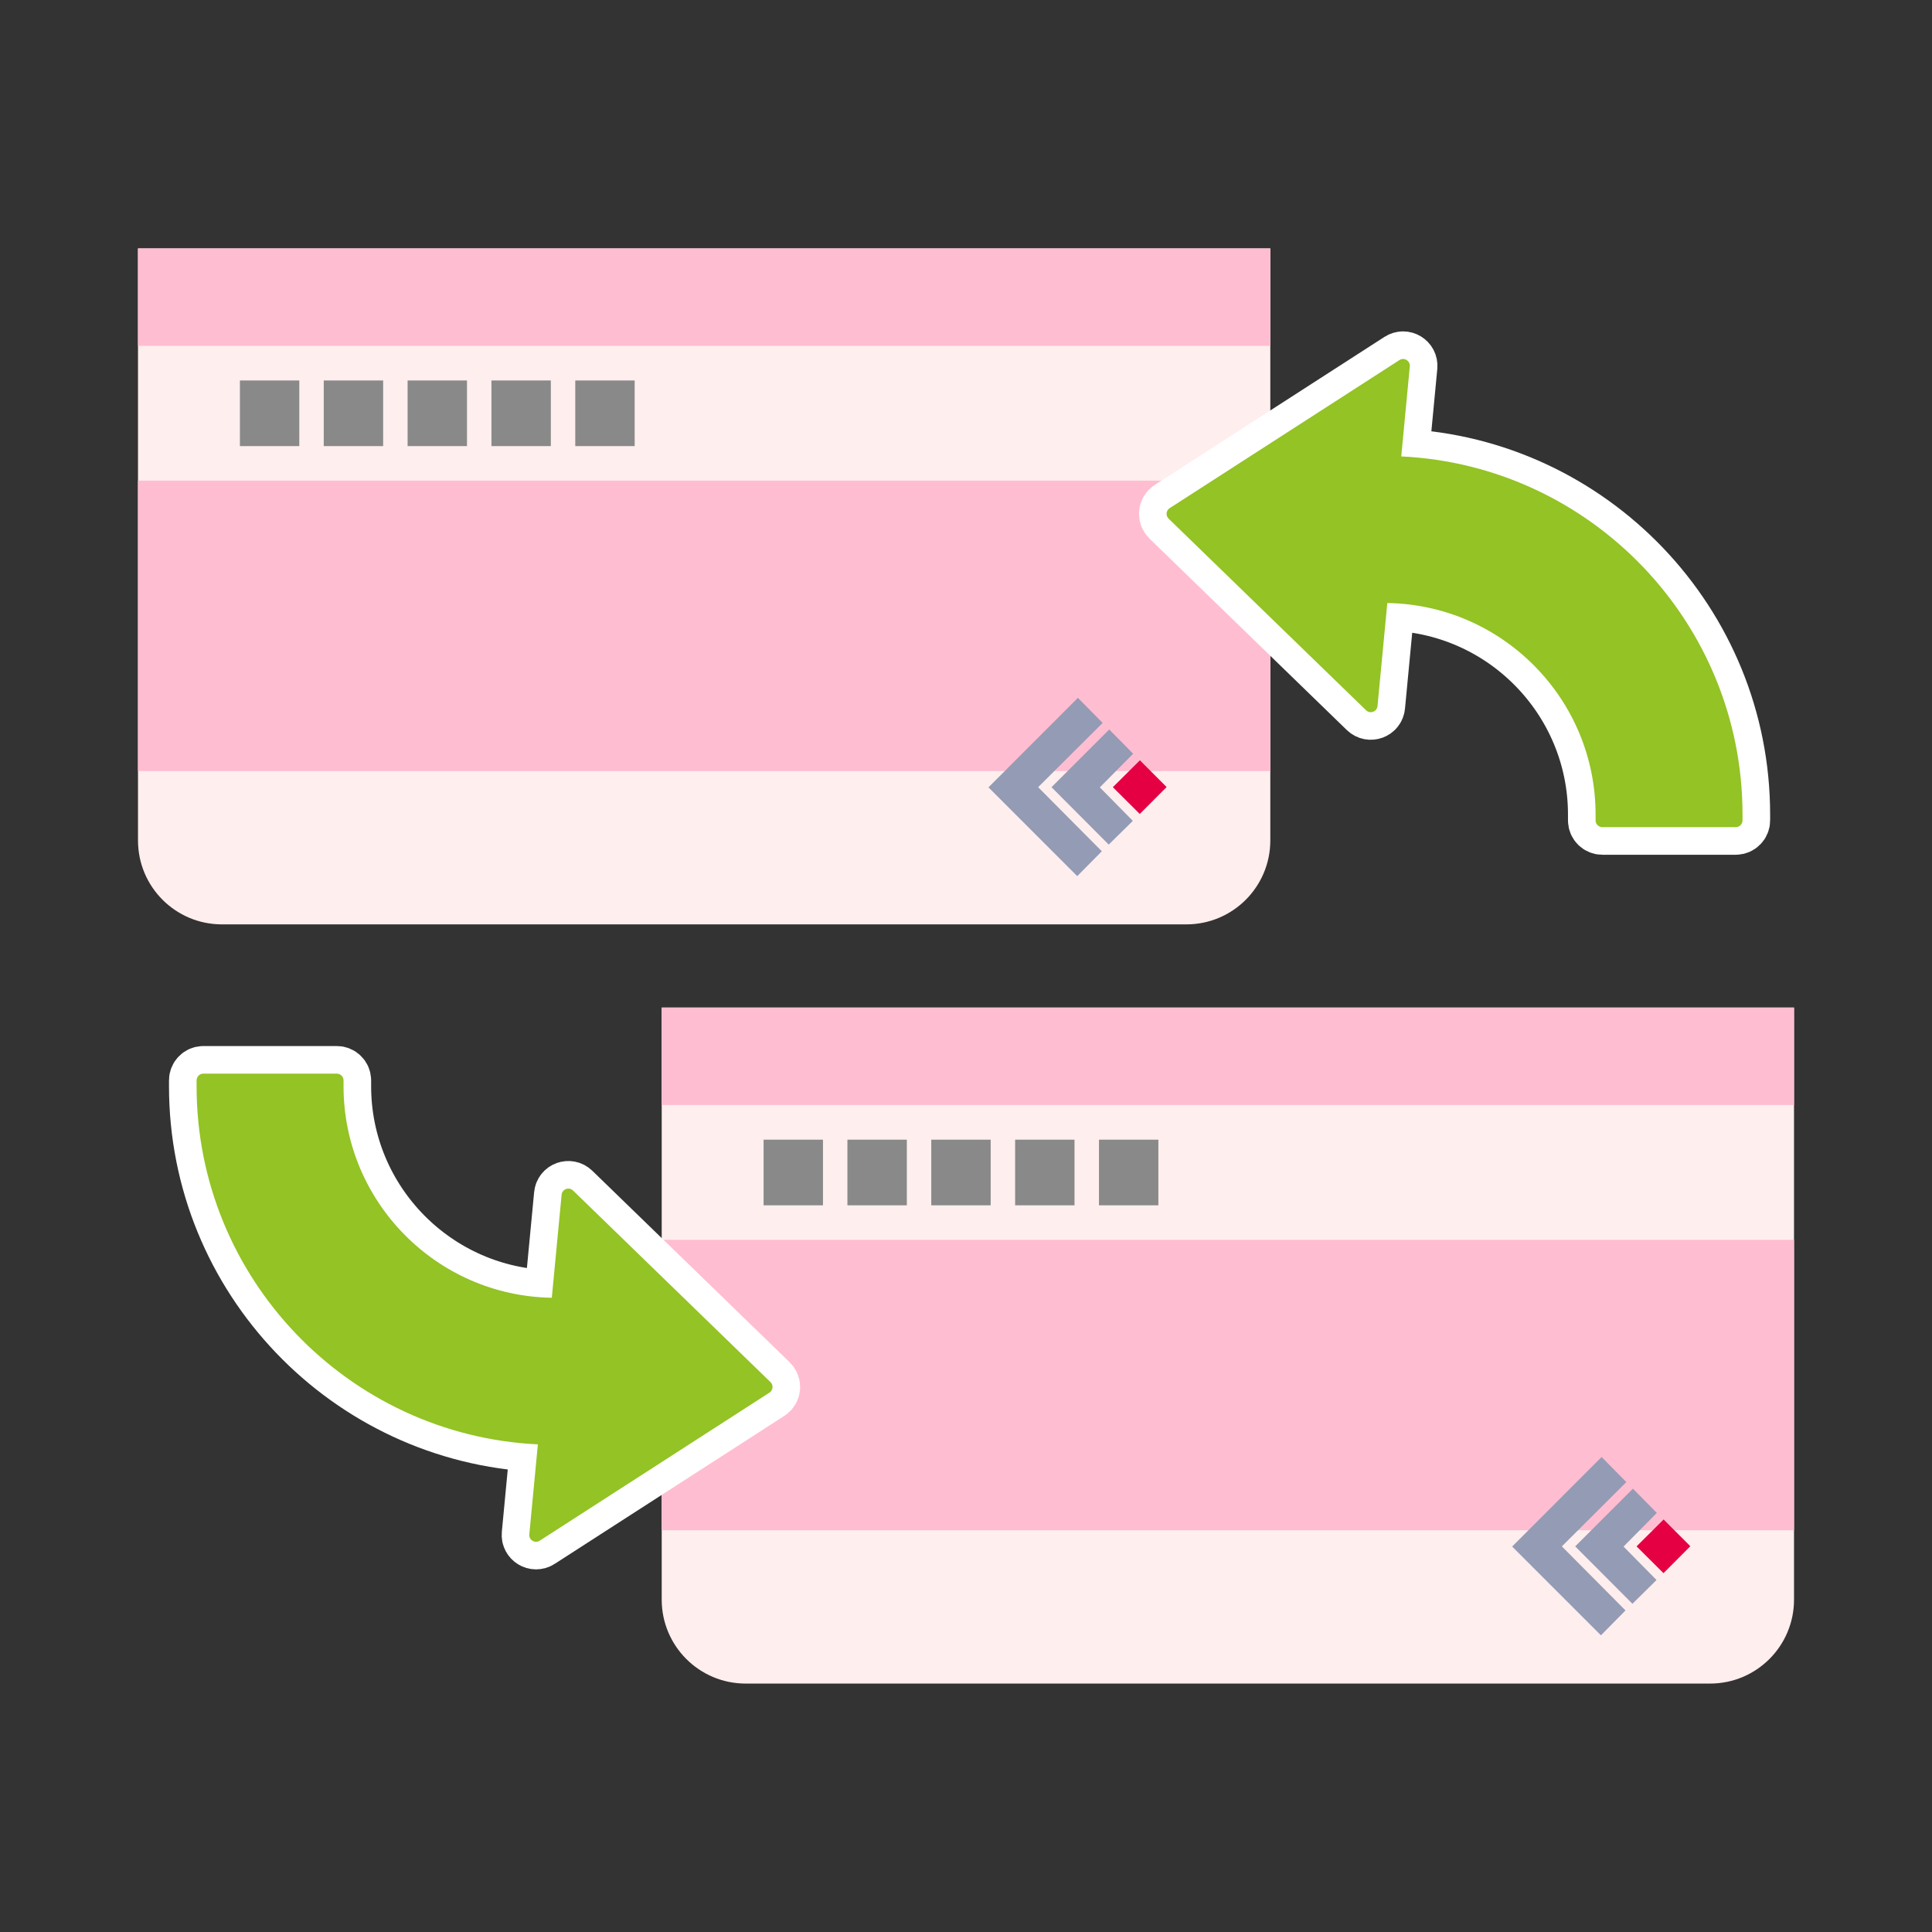
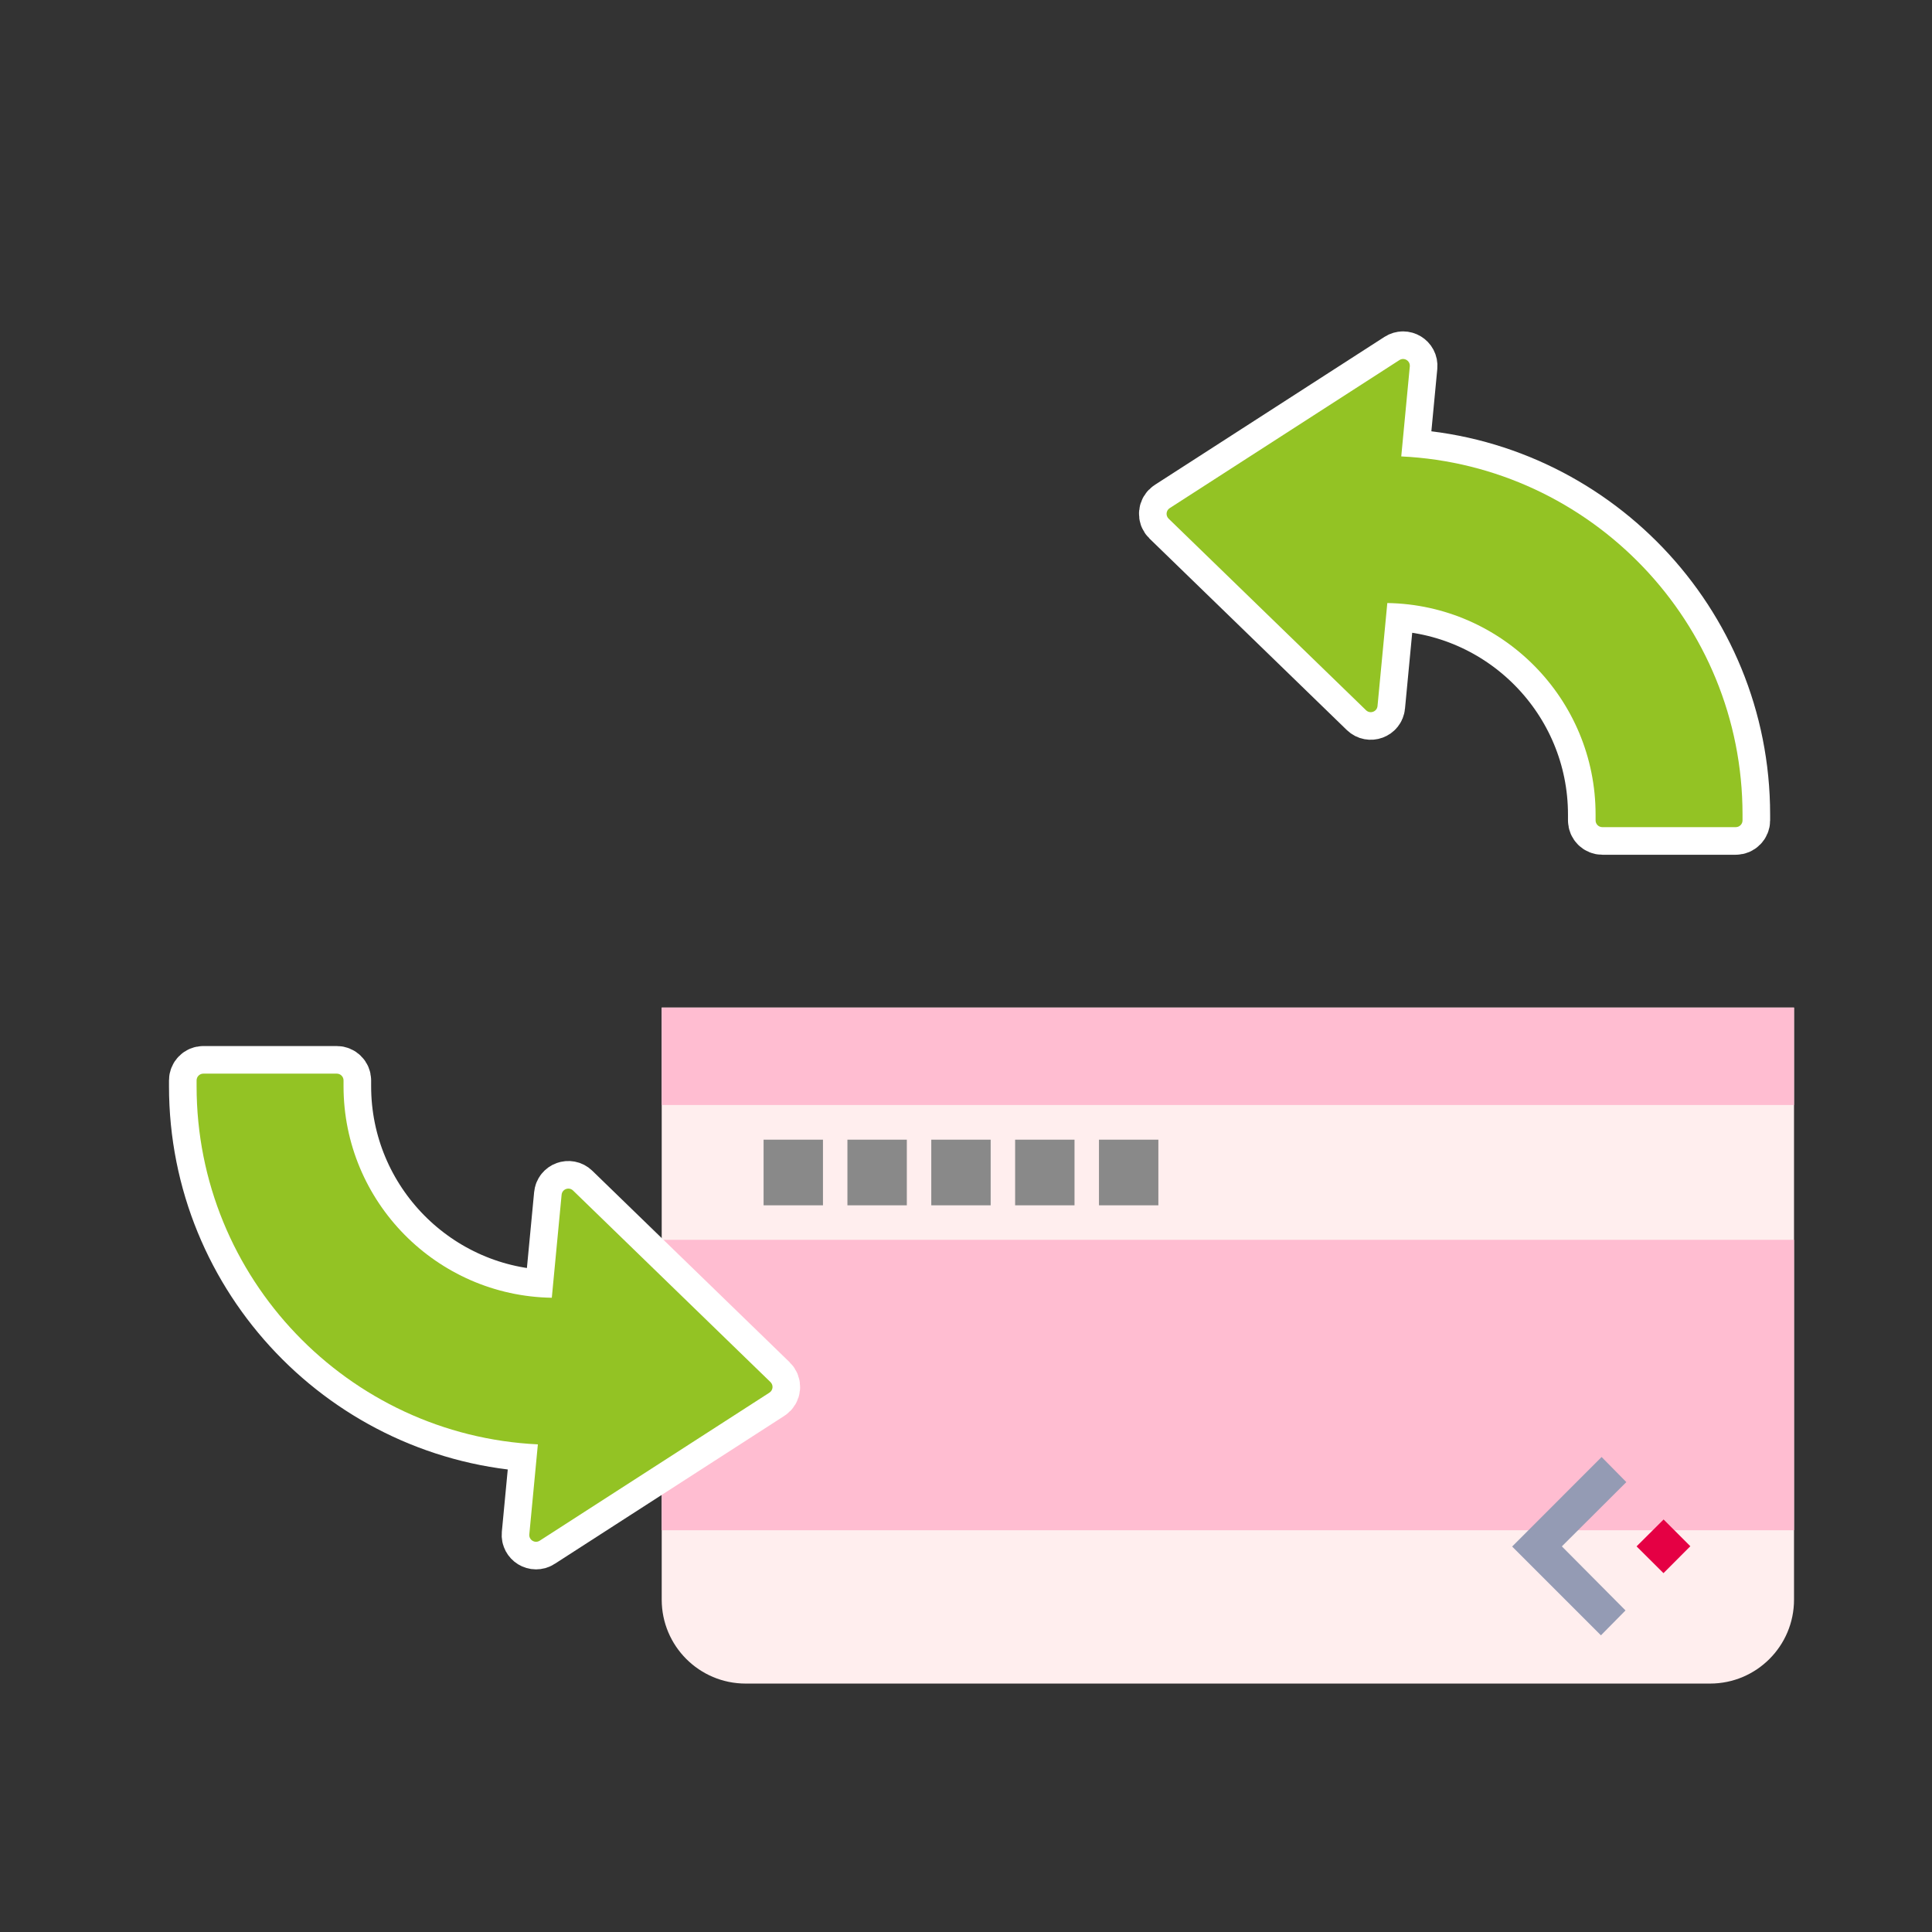
<svg xmlns="http://www.w3.org/2000/svg" id="a" width="70" height="70" viewBox="0 0 70 70">
  <rect x="0" y="0" width="70" height="70" fill="#333333" stroke="none" />
  <defs>
    <style>.d,.e{fill:none;}.f{fill:#93c324;}.g{fill:#fee;}.h{fill:#949bb4;}.e{stroke:#fff;stroke-linecap:round;stroke-linejoin:round;stroke-width:2px;}.i{fill:#ffbdd1;}.j{fill:#e50044;}.k{clip-path:url(#c);}.l{clip-path:url(#b);}.m{fill:#898989;}</style>
    <clipPath id="b">
      <path class="d" d="M65,36.507H23.975s0,16.513,0,16.513v2.422h0v2.516c0,1.68,1.362,3.041,3.041,3.041h34.944c1.679,0,3.041-1.361,3.041-3.041v-13.038h0v-4.883h0v-3.482h0v-.049Z" />
    </clipPath>
    <clipPath id="c">
-       <path class="d" d="M46.025,9.001H5s0,16.513,0,16.513v2.422h0v2.516c0,1.68,1.362,3.041,3.041,3.041h34.944c1.679,0,3.041-1.361,3.041-3.041v-13.038h0v-4.883h0v-3.482h0v-.049Z" />
-     </clipPath>
+       </clipPath>
  </defs>
  <g class="l">
    <path class="g" d="M23.975,36.507v21.451c0,1.68,1.361,3.041,3.041,3.041h34.944c1.679,0,3.041-1.361,3.041-3.041v-21.451s-41.025,0-41.025,0Z" />
    <rect class="i" x="23.975" y="35.738" width="41.025" height="4.299" />
    <rect class="i" x="23.975" y="44.921" width="41.025" height="10.522" />
    <rect class="m" x="27.666" y="41.293" width="2.152" height="2.377" />
    <rect class="m" x="30.704" y="41.293" width="2.152" height="2.377" />
    <rect class="m" x="33.742" y="41.293" width="2.152" height="2.377" />
    <rect class="m" x="36.78" y="41.293" width="2.152" height="2.377" />
    <rect class="m" x="39.818" y="41.293" width="2.152" height="2.377" />
    <polyline class="h" points="58.925 53.699 56.589 56.028 58.895 58.349 58.005 59.251 54.788 56.034 58.029 52.79 58.925 53.699" />
-     <polyline class="h" points="60.03 54.816 58.824 56.035 60.019 57.247 59.146 58.108 57.072 56.028 59.164 53.938 60.03 54.816" />
    <polyline class="j" points="61.244 56.023 60.271 56.998 59.296 56.028 60.275 55.054 61.244 56.023" />
  </g>
  <g class="k">
-     <path class="g" d="M5,9v21.451c0,1.68,1.361,3.041,3.041,3.041h34.944c1.679,0,3.041-1.361,3.041-3.041V9.001s-41.025,0-41.025,0Z" />
+     <path class="g" d="M5,9v21.451c0,1.68,1.361,3.041,3.041,3.041h34.944c1.679,0,3.041-1.361,3.041-3.041V9.001Z" />
    <rect class="i" x="5" y="8.232" width="41.025" height="4.299" />
    <rect class="i" x="5" y="17.414" width="41.025" height="10.522" />
    <rect class="m" x="8.692" y="13.786" width="2.152" height="2.377" />
-     <rect class="m" x="11.73" y="13.786" width="2.152" height="2.377" />
    <rect class="m" x="14.768" y="13.786" width="2.152" height="2.377" />
    <rect class="m" x="17.806" y="13.786" width="2.152" height="2.377" />
    <rect class="m" x="20.843" y="13.786" width="2.152" height="2.377" />
    <polyline class="h" points="39.951 26.192 37.614 28.521 39.921 30.843 39.03 31.744 35.814 28.527 39.054 25.284 39.951 26.192" />
    <polyline class="h" points="41.056 27.309 39.849 28.528 41.045 29.741 40.171 30.601 38.098 28.521 40.189 26.431 41.056 27.309" />
    <polyline class="j" points="42.269 28.516 41.296 29.491 40.321 28.521 41.301 27.547 42.269 28.516" />
  </g>
  <path class="e" d="M50.77,16.537l.31-3.261c.019-.204-.205-.34-.377-.229l-8.323,5.364c-.133.086-.151.272-.038.382l7.153,6.941c.148.143.396.052.415-.153l.355-3.732c4.172.065,7.546,3.476,7.546,7.663v.212c0,.136.11.245.245.245h4.834c.136,0,.245-.11.245-.245v-.212c0-6.953-5.492-12.647-12.365-12.975Z" />
  <path class="f" d="M50.77,16.537l.31-3.261c.019-.204-.205-.34-.377-.229l-8.323,5.364c-.133.086-.151.272-.038.382l7.153,6.941c.148.143.396.052.415-.153l.355-3.732c4.172.065,7.546,3.476,7.546,7.663v.212c0,.136.11.245.245.245h4.834c.136,0,.245-.11.245-.245v-.212c0-6.953-5.492-12.647-12.365-12.975Z" />
  <path class="e" d="M19.488,52.332l-.31,3.261c-.019.204.205.34.377.229l8.323-5.364c.133-.086.151-.272.038-.382l-7.153-6.941c-.148-.143-.396-.052-.415.153l-.355,3.732c-4.172-.065-7.546-3.476-7.546-7.663v-.212c0-.136-.11-.245-.245-.245h-4.834c-.136,0-.245.11-.245.245v.212c0,6.953,5.492,12.647,12.365,12.975Z" />
  <path class="f" d="M19.488,52.332l-.31,3.261c-.019.204.205.34.377.229l8.323-5.364c.133-.086.151-.272.038-.382l-7.153-6.941c-.148-.143-.396-.052-.415.153l-.355,3.732c-4.172-.065-7.546-3.476-7.546-7.663v-.212c0-.136-.11-.245-.245-.245h-4.834c-.136,0-.245.11-.245.245v.212c0,6.953,5.492,12.647,12.365,12.975Z" />
-   <rect class="d" width="70" height="70" />
</svg>